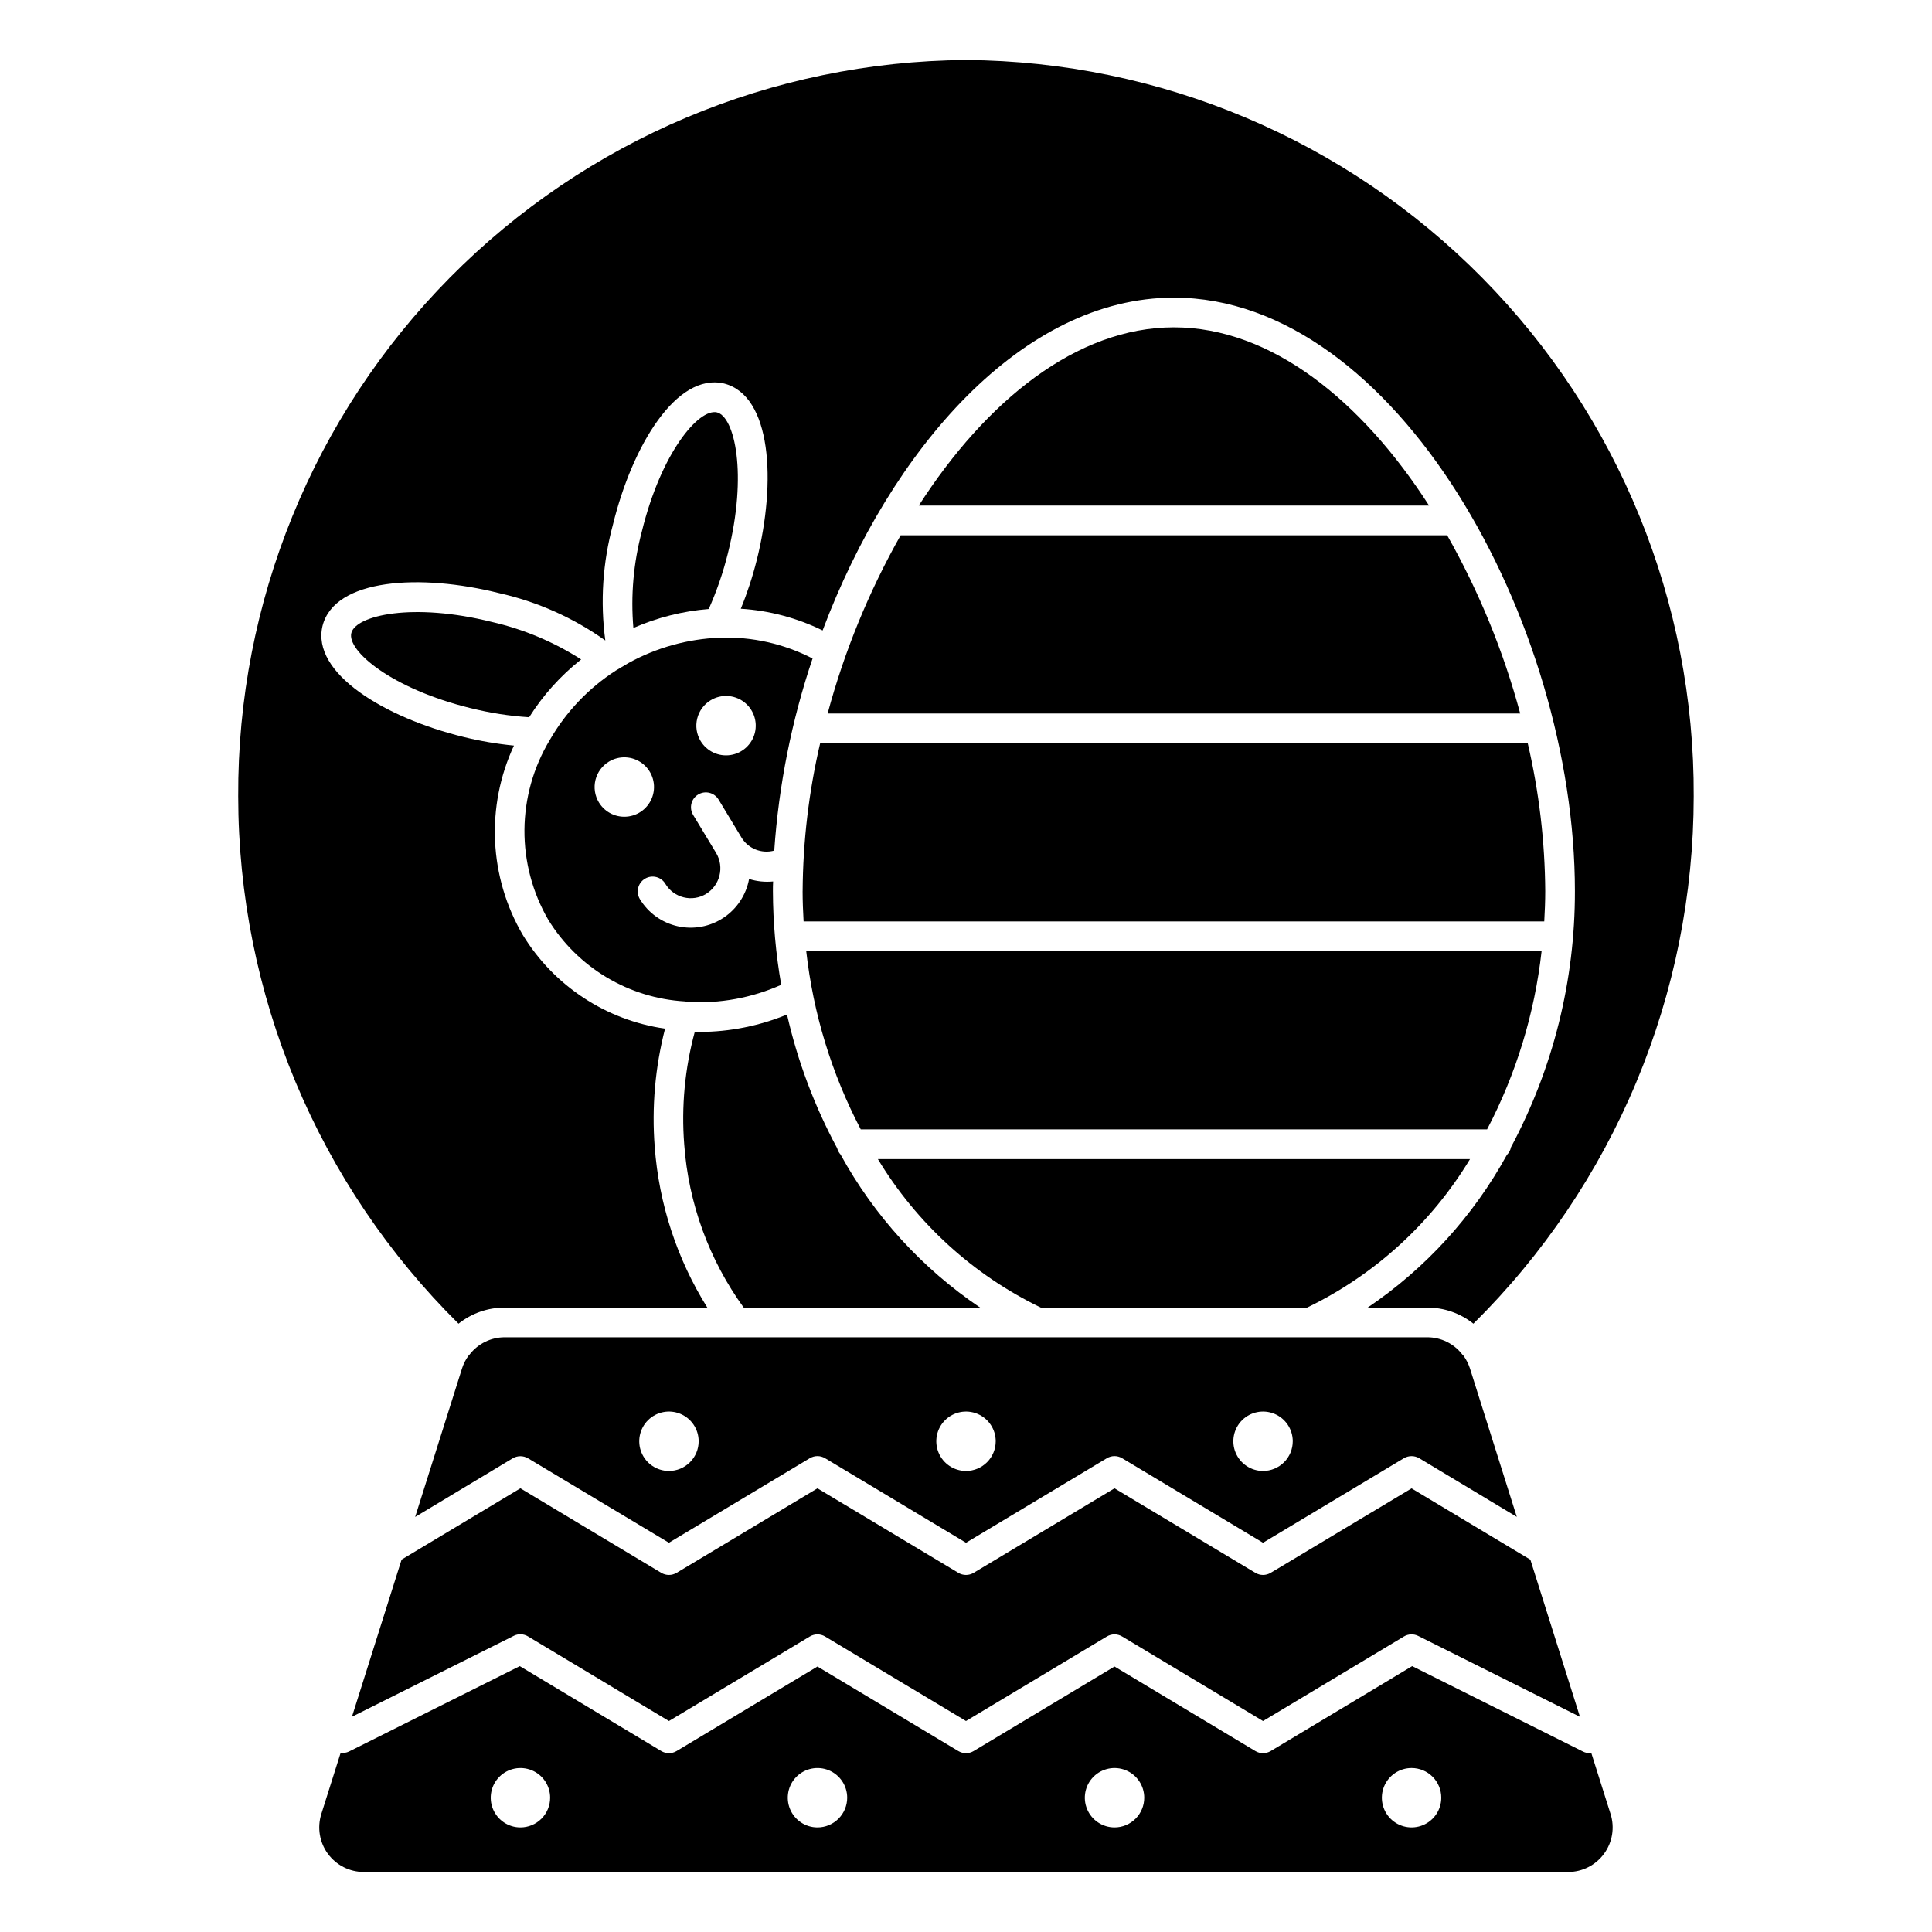
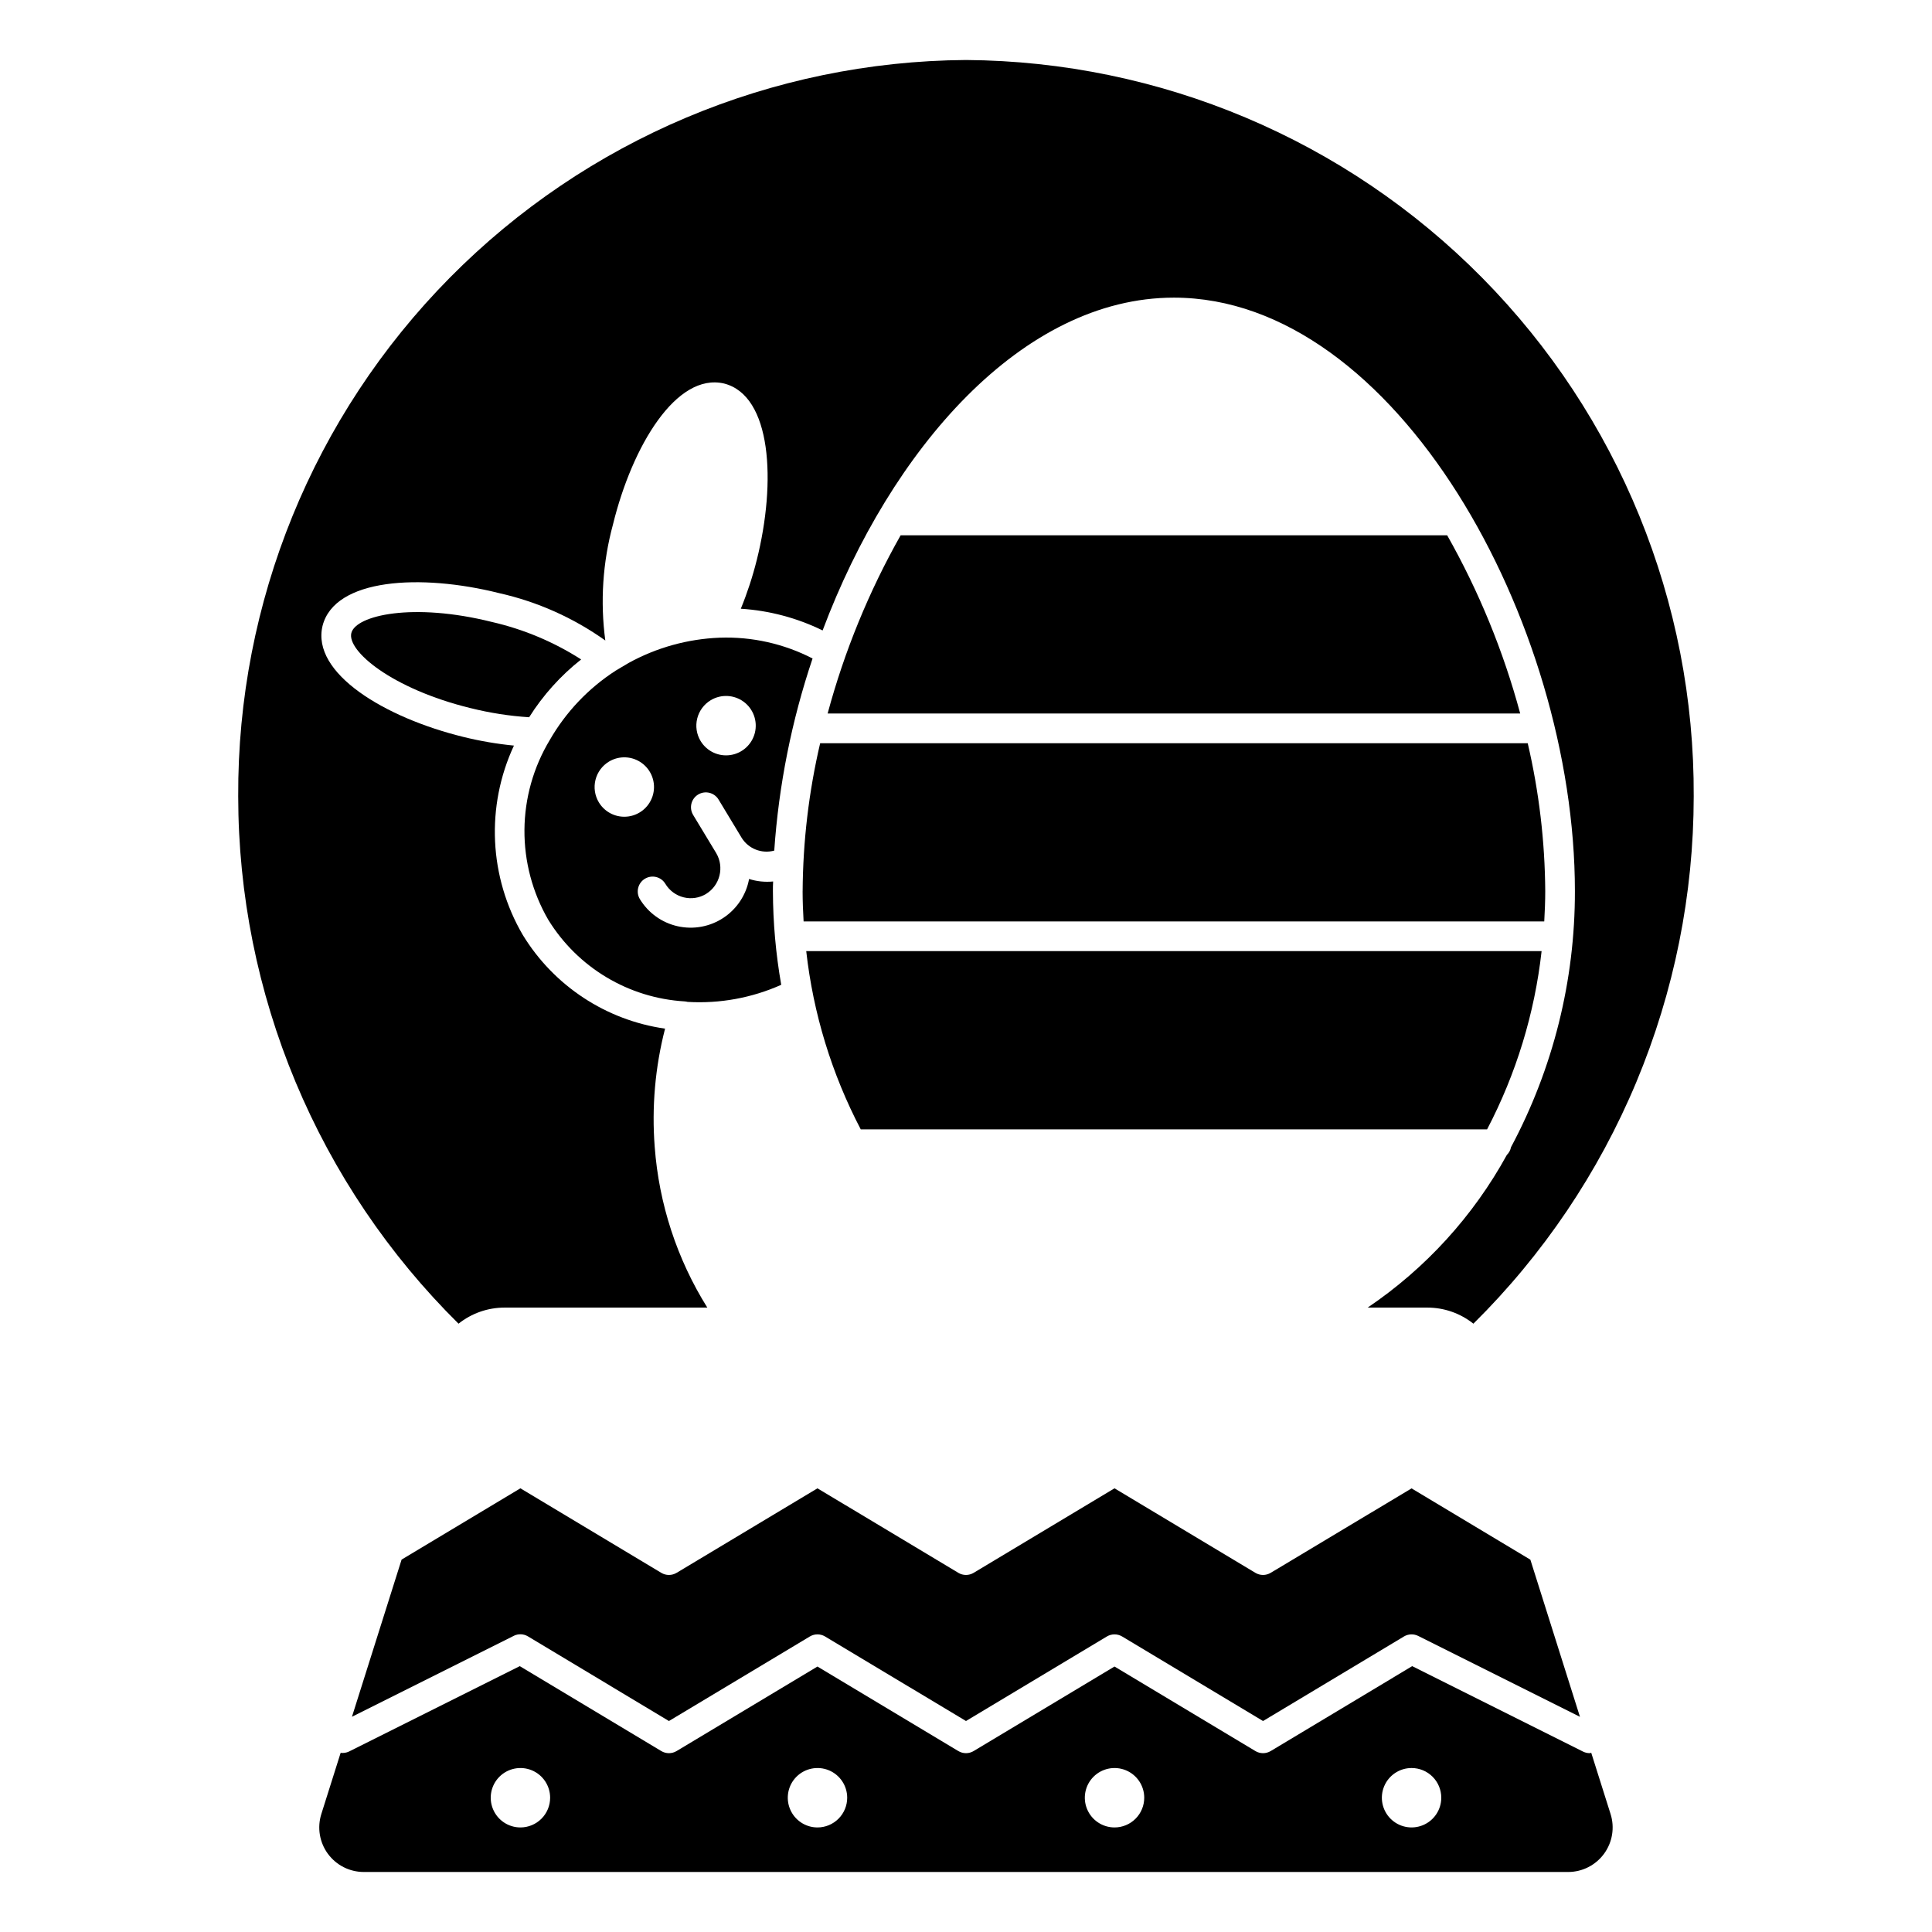
<svg xmlns="http://www.w3.org/2000/svg" fill="#000000" width="800px" height="800px" version="1.1" viewBox="144 144 512 512">
  <g>
    <path d="m325.44 409.38c0.266 0.023 0.531 0.066 0.789 0.133 8.512 0.504 17.02-1.051 24.805-4.527-1.438-8.195-2.176-16.5-2.203-24.82 0-0.852 0-1.707 0.055-2.566-2.148 0.211-4.312-0.012-6.371-0.66-0.77 4.211-3.223 7.926-6.793 10.289-3.566 2.363-7.945 3.172-12.121 2.238-4.18-0.93-7.797-3.523-10.023-7.184-1.125-1.859-0.527-4.281 1.332-5.406s4.281-0.531 5.406 1.328c1.078 1.801 2.824 3.094 4.859 3.598 2.023 0.508 4.172 0.18 5.949-0.91 3.684-2.273 4.875-7.07 2.684-10.801l-6.125-10.133h0.004c-1.125-1.859-0.527-4.281 1.332-5.402 1.863-1.125 4.281-0.527 5.406 1.332l6.102 10.109h-0.004c1.809 2.934 5.336 4.328 8.66 3.422 1.195-17.336 4.606-34.445 10.156-50.914-7.602-3.922-16.086-5.82-24.633-5.512-8.434 0.328-16.68 2.613-24.078 6.676l-2.125 1.258c-0.441 0.242-0.891 0.535-1.324 0.789-7.234 4.664-13.242 10.992-17.523 18.461-4.305 7.176-6.609 15.371-6.672 23.738-0.062 8.371 2.117 16.602 6.316 23.84 7.797 12.672 21.289 20.746 36.141 21.625zm6.902-79.812 0.004-0.004c2.727-1.641 6.172-1.48 8.734 0.406 2.562 1.891 3.734 5.137 2.969 8.23-0.766 3.09-3.316 5.414-6.465 5.891-3.148 0.477-6.273-0.992-7.918-3.719-1.078-1.789-1.402-3.93-0.898-5.957 0.5-2.027 1.789-3.773 3.578-4.852zm-26.961 16.262c2.727-1.645 6.176-1.484 8.738 0.406s3.734 5.137 2.969 8.227c-0.766 3.09-3.316 5.414-6.465 5.891-3.148 0.477-6.273-0.988-7.918-3.715-1.078-1.789-1.402-3.934-0.898-5.961 0.5-2.027 1.789-3.769 3.574-4.848z" />
-     <path d="m336.91 290.58c5.25-20.996 1.785-36.102-2.906-37.297-4.809-1.102-14.785 10.629-19.918 31.598-2.215 8.32-2.969 16.957-2.234 25.535 6.332-2.773 13.082-4.469 19.973-5.023 2.129-4.777 3.832-9.734 5.086-14.812z" />
    <path d="m363.33 333.09h183.54c-4.441-16.492-10.945-32.363-19.352-47.23h-144.84c-8.406 14.867-14.906 30.738-19.348 47.23z" />
    <path d="m298.01 318.76c-7.242-4.644-15.23-8-23.617-9.926-20.98-5.25-36.078-1.777-37.281 2.914s10.621 14.777 31.605 19.918v-0.004c5.086 1.273 10.277 2.082 15.512 2.418 3.684-5.856 8.348-11.035 13.781-15.32z" />
-     <path d="m455.1 230.75c-25.797 0-49.773 19.492-67.613 47.23h135.23c-17.836-27.738-41.816-47.23-67.613-47.23z" />
    <path d="m356.7 380.16c0 2.691 0.109 5.367 0.262 8.031h196.28c0.148-2.66 0.262-5.336 0.262-8.031-0.086-13.199-1.645-26.348-4.644-39.203h-187.51c-3.004 12.855-4.562 26.004-4.644 39.203z" />
-     <path d="m419.83 490.53h70.551c17.906-8.656 32.91-22.332 43.184-39.359h-156.92c10.277 17.027 25.281 30.703 43.188 39.359z" />
    <path d="m400 159.9c-51.438 0.359-100.63 21.105-136.79 57.691-36.156 36.582-56.324 86.012-56.082 137.45 0.016 25.996 5.184 51.73 15.207 75.719 10.023 23.988 24.699 45.75 43.18 64.031 3.465-2.762 7.766-4.266 12.195-4.266h53.734c-8.039-12.859-12.82-27.48-13.941-42.605-0.812-10.52 0.113-21.102 2.746-31.32-15.633-2.234-29.457-11.328-37.691-24.805-8.977-15.336-9.859-34.098-2.359-50.207-4.512-0.441-8.984-1.207-13.383-2.293-20.828-5.102-40.367-16.863-37.336-29.449 3.211-12.594 25.977-13.887 46.809-8.66h-0.004c10.117 2.269 19.68 6.535 28.129 12.551-1.379-10.285-0.688-20.738 2.031-30.75 5.102-20.828 16.809-40.297 29.441-37.352 12.594 3.203 13.879 25.977 8.66 46.809l-0.004-0.004c-1.094 4.391-2.504 8.695-4.219 12.879 7.535 0.477 14.902 2.434 21.68 5.754 18.082-48.098 52.949-88.195 93.094-88.195 58.875 0 106.27 86.043 106.27 157.28 0.039 23.672-5.777 46.98-16.934 67.859-0.148 0.773-0.527 1.484-1.094 2.039-8.906 16.23-21.555 30.105-36.895 40.469h15.832-0.004c4.434 0 8.73 1.504 12.195 4.266 18.484-18.281 33.16-40.043 43.18-64.031 10.023-23.988 15.191-49.723 15.207-75.719 0.242-51.438-19.926-100.87-56.082-137.45-36.156-36.586-85.348-57.332-136.78-57.691z" />
-     <path d="m341.09 490.53h62.66c-15.391-10.387-28.074-24.301-37-40.582-0.43-0.473-0.738-1.047-0.895-1.668-6.012-11.152-10.484-23.07-13.289-35.422-7.305 3.012-15.125 4.578-23.027 4.609-0.473 0-0.945-0.039-1.41-0.055h0.004c-2.644 9.738-3.594 19.855-2.805 29.914 1.133 15.586 6.59 30.547 15.762 43.203z" />
    <path d="m552.54 396.06h-194.88c1.848 16.504 6.746 32.52 14.445 47.23h165.99c7.699-14.711 12.598-30.727 14.445-47.23z" />
    <path d="m480.74 608.05c-1.246 0.746-2.801 0.746-4.047 0l-37.336-22.402-37.336 22.402c-1.246 0.746-2.801 0.746-4.047 0l-37.34-22.402-37.336 22.402c-1.246 0.746-2.801 0.746-4.047 0l-37.5-22.504-45.305 22.648c-0.68 0.312-1.43 0.426-2.172 0.328l-5.117 16.207v0.004c-1.133 3.586-0.488 7.504 1.734 10.539 2.227 3.035 5.766 4.828 9.531 4.824h319.15c3.758 0 7.293-1.797 9.516-4.832 2.223-3.035 2.863-6.945 1.73-10.531l-5.125-16.23c-0.141 0-0.262 0.109-0.402 0.109l0.004-0.004c-0.613 0-1.219-0.145-1.766-0.414l-45.285-22.648zm-198.82 20.242c-3.184 0-6.055-1.918-7.273-4.863-1.219-2.941-0.543-6.324 1.707-8.578 2.25-2.25 5.637-2.922 8.578-1.707 2.941 1.219 4.859 4.09 4.859 7.273 0 2.09-0.828 4.09-2.305 5.566-1.477 1.477-3.477 2.309-5.566 2.309zm78.719 0c-3.184 0-6.051-1.918-7.269-4.863-1.219-2.941-0.547-6.324 1.703-8.578 2.254-2.25 5.641-2.922 8.582-1.707 2.941 1.219 4.859 4.09 4.859 7.273 0 2.09-0.832 4.09-2.309 5.566-1.477 1.477-3.477 2.309-5.566 2.309zm78.719 0h0.004c-3.184 0-6.055-1.918-7.273-4.863-1.219-2.941-0.547-6.324 1.707-8.578 2.25-2.25 5.637-2.922 8.578-1.707 2.941 1.219 4.859 4.09 4.859 7.273 0 2.09-0.828 4.09-2.305 5.566-1.477 1.477-3.481 2.309-5.566 2.309zm86.594-7.871v-0.004c0 3.184-1.918 6.055-4.859 7.273s-6.324 0.547-8.578-1.707c-2.25-2.25-2.926-5.637-1.707-8.578s4.09-4.859 7.273-4.859c2.09 0 4.09 0.828 5.566 2.305 1.477 1.477 2.305 3.481 2.305 5.566z" />
    <path d="m480.74 560.82c-1.246 0.746-2.801 0.746-4.047 0l-37.336-22.402-37.336 22.402c-1.246 0.746-2.801 0.746-4.047 0l-37.34-22.402-37.336 22.402c-1.246 0.746-2.801 0.746-4.047 0l-37.336-22.402-31.488 18.895-13.152 41.645 42.863-21.434v-0.008c1.203-0.602 2.629-0.551 3.785 0.145l37.352 22.426 37.336-22.402h0.004c1.242-0.746 2.797-0.746 4.043 0l37.34 22.402 37.336-22.402c1.246-0.746 2.801-0.746 4.047 0l37.336 22.402 37.336-22.402c1.156-0.691 2.586-0.746 3.789-0.145l42.863 21.434-13.141-41.641-31.488-18.895z" />
-     <path d="m531.77 503.18c-0.055-0.047-0.125-0.062-0.172-0.117-0.047-0.055-0.055-0.094-0.094-0.141h-0.004c-2.211-2.848-5.613-4.519-9.219-4.527h-244.57c-3.609 0.012-7.012 1.68-9.227 4.527-0.023 0.051-0.055 0.098-0.086 0.141-0.047 0.055-0.117 0.07-0.172 0.125-0.781 1.047-1.383 2.215-1.781 3.457l-12.422 39.359 25.859-15.539c1.25-0.738 2.805-0.738 4.055 0l37.336 22.379 37.336-22.402h0.004c1.242-0.746 2.797-0.746 4.043 0l37.34 22.402 37.336-22.402c1.246-0.746 2.801-0.746 4.047 0l37.336 22.402 37.336-22.402c1.25-0.738 2.805-0.738 4.055 0l25.859 15.539-12.422-39.359c-0.402-1.234-1.004-2.398-1.777-3.441zm-210.49 30.641c-3.184 0-6.055-1.918-7.273-4.859s-0.543-6.328 1.707-8.582c2.254-2.25 5.637-2.922 8.578-1.703 2.941 1.219 4.859 4.086 4.859 7.269 0 2.09-0.828 4.09-2.305 5.566s-3.477 2.309-5.566 2.309zm78.719 0h0.004c-3.184 0-6.055-1.918-7.273-4.859s-0.547-6.328 1.707-8.582c2.25-2.25 5.637-2.922 8.578-1.703 2.941 1.219 4.859 4.086 4.859 7.269 0 2.09-0.828 4.09-2.305 5.566-1.477 1.477-3.481 2.309-5.566 2.309zm78.719 0h0.004c-3.184 0-6.055-1.918-7.273-4.859s-0.543-6.328 1.707-8.582c2.25-2.25 5.637-2.922 8.578-1.703 2.941 1.219 4.859 4.086 4.859 7.269 0 2.09-0.828 4.09-2.305 5.566-1.477 1.477-3.481 2.309-5.566 2.309z" />
  </g>
</svg>